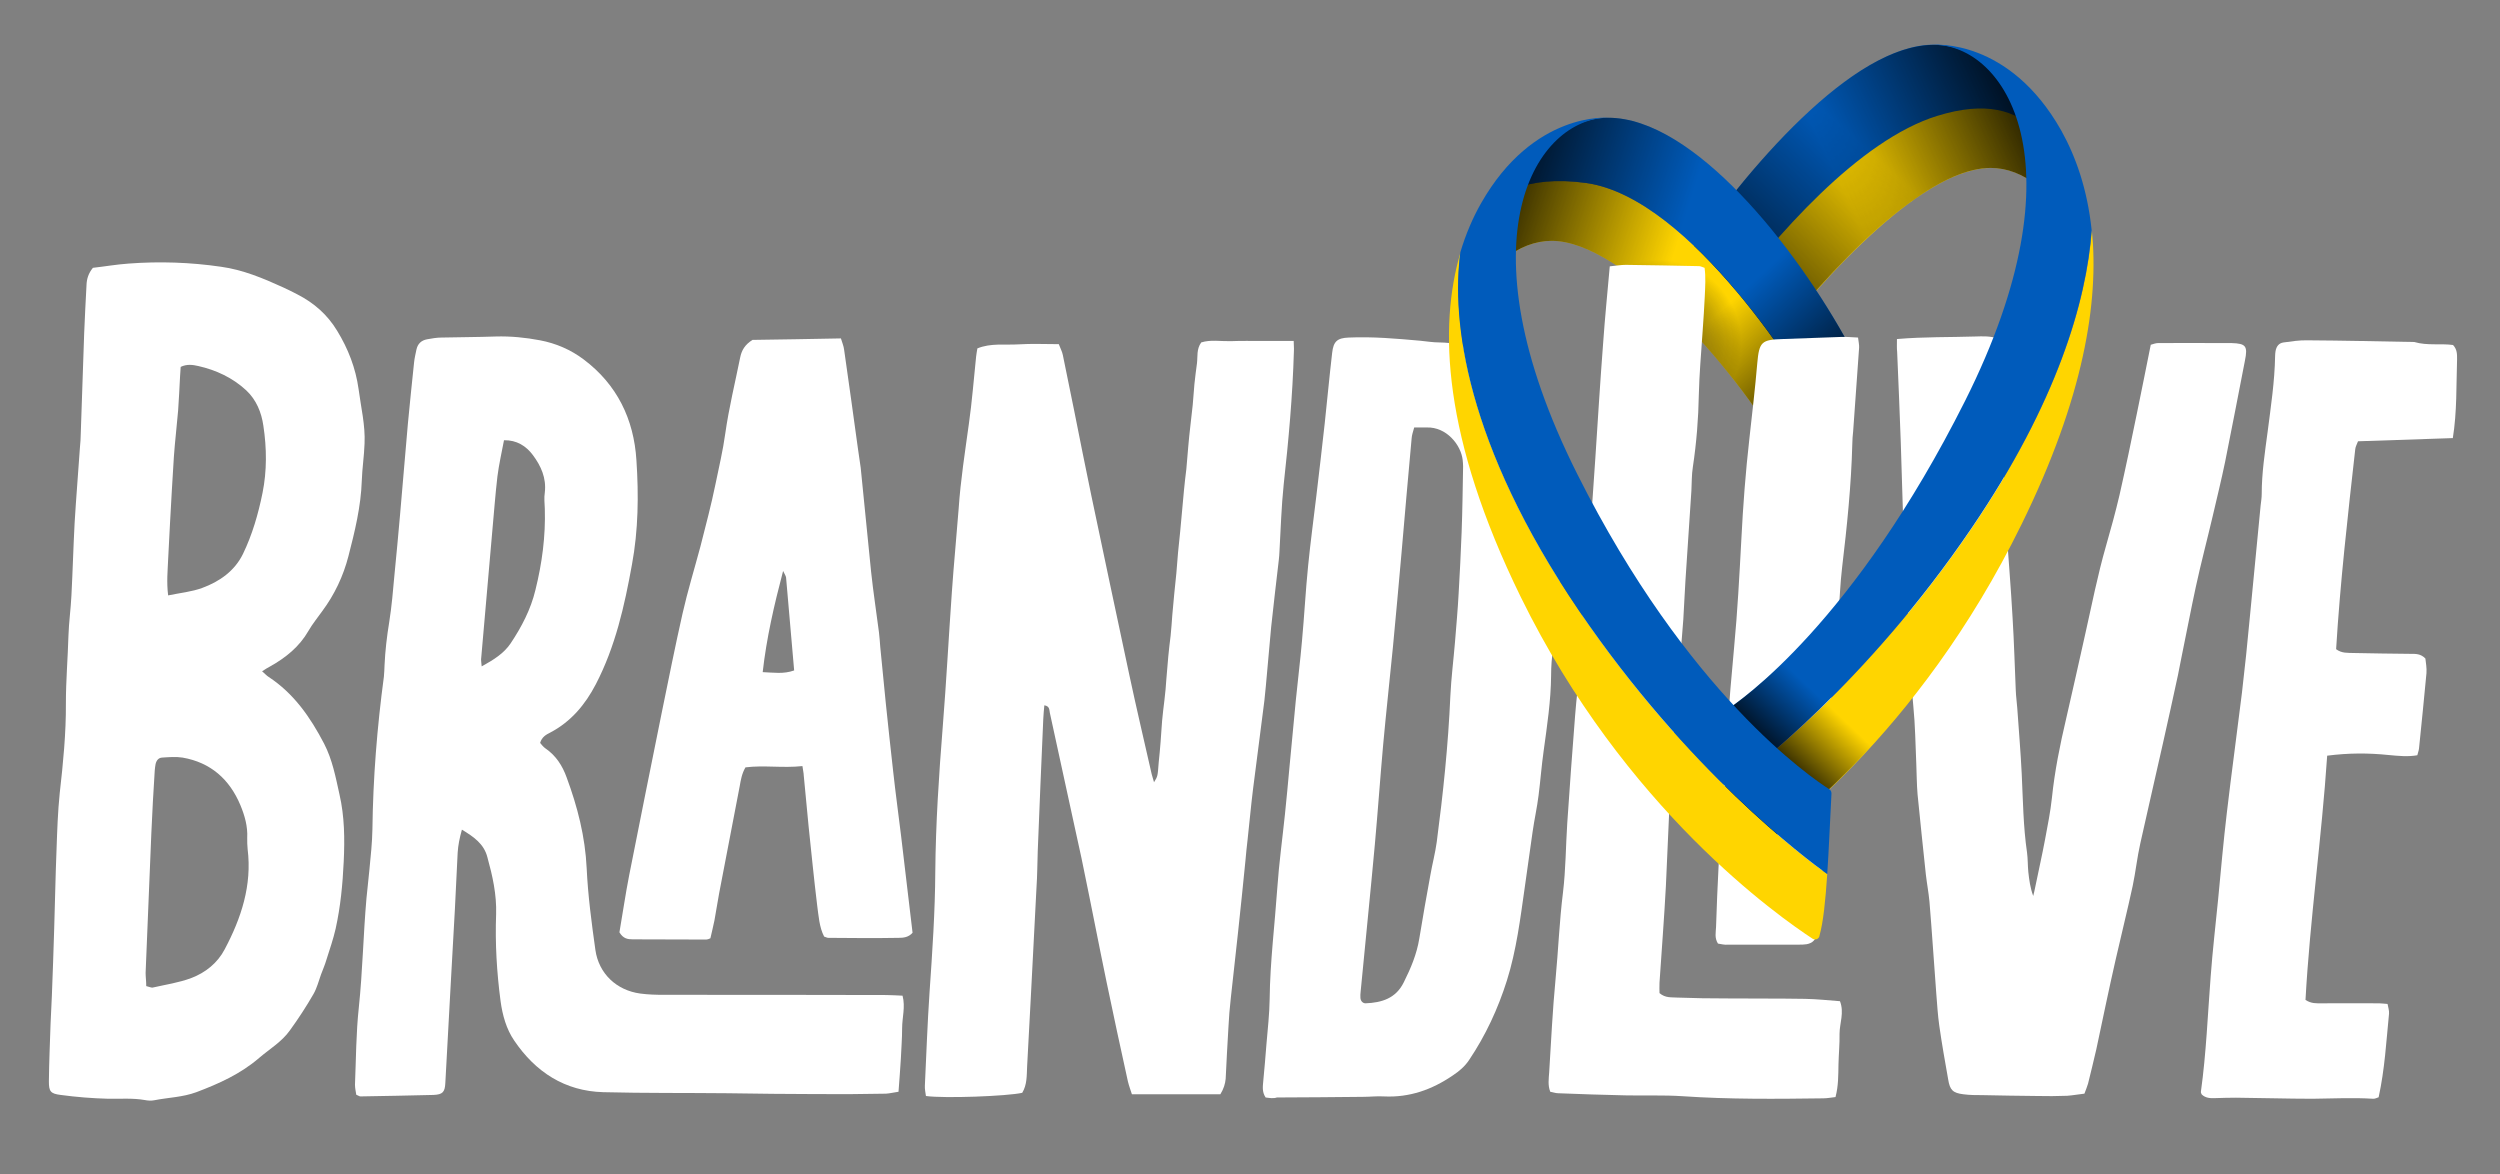
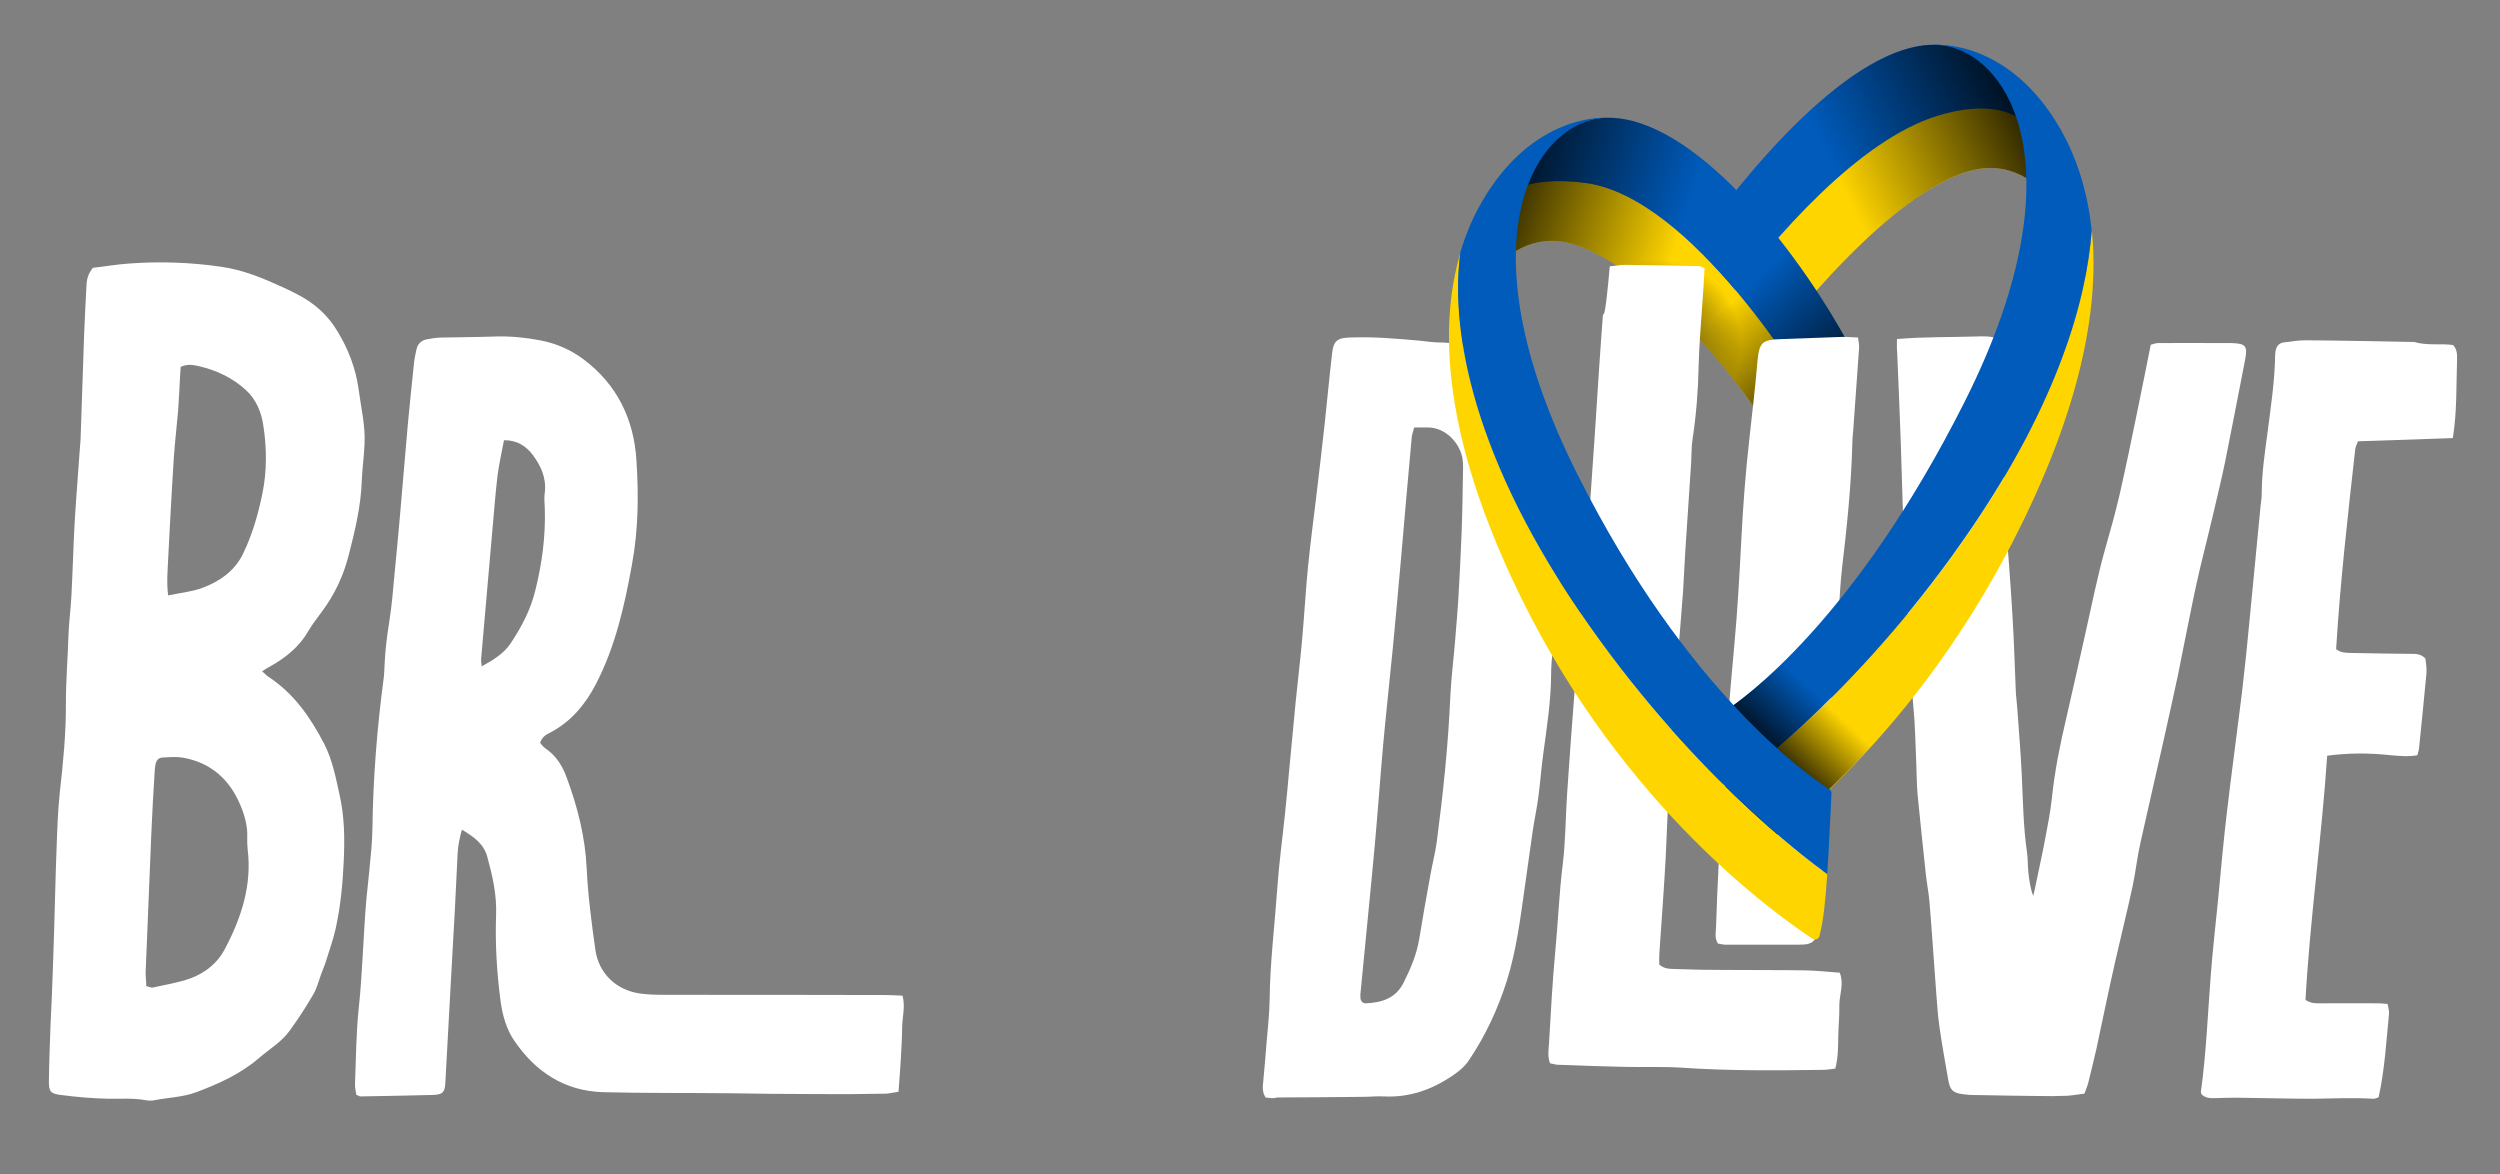
<svg xmlns="http://www.w3.org/2000/svg" version="1.1" x="0px" y="0px" viewBox="0 0 1176.1 552.4" style="enable-background:new 0 0 1176.1 552.4;" xml:space="preserve">
  <rect x="0" y="0" width="1176.1" height="552.4" fill="#808080" stroke="none" />
  <style type="text/css">
	.st0{fill:#005BBB;}
	.st1{fill:#FFD500;}
	.st2{opacity:0.8;}
	.st3{fill:url(#SVGID_1_);}
	.st4{fill:url(#SVGID_00000072253796863532393180000009615972769771015313_);}
	.st5{fill:url(#SVGID_00000031890620570092372080000013915838426993950634_);}
	.st6{fill:url(#SVGID_00000069390021354127806460000009068307654635615658_);}
	.st7{fill:url(#SVGID_00000013911689130426791280000010941521969866086028_);}
	.st8{fill:#FFFFFF;}
	.st9{fill:url(#SVGID_00000088841501641651921240000012894065938931410103_);}
</style>
  <g id="Layer_7">
    <g>
      <path class="st0" d="M912.7,60.7c20.7-3.1,34.3-4.9,44.9,0.9c-10.5-21.1-26.1-40.6-47.7-40.6c-38.3,0-87.8,57.3-120.2,105.2    l19.9,25.8C835.1,114.1,874.2,66.5,912.7,60.7z" />
      <path class="st1" d="M911.4,54.5c-36.6,11.3-76.1,56-102.6,91.9l18.8,23.3c33.3-44.2,78.5-90.7,109-90.7c15.2,0,31.3,11.6,39,34.8    c0,0-5.4-27.2-17.9-52.1C948.6,51.9,934.4,47.4,911.4,54.5z" />
    </g>
  </g>
  <g id="Layer_7_copy" class="st2">
    <linearGradient id="SVGID_1_" gradientUnits="userSpaceOnUse" x1="955.424" y1="70.157" x2="853.667" y2="118.043">
      <stop offset="0" style="stop-color:#000000" />
      <stop offset="0.783" style="stop-color:#000000;stop-opacity:0" />
    </linearGradient>
    <path class="st3" d="M957.5,61.7c-10.5-21.1-26.1-40.6-47.7-40.6c-49.5,0-117.8,95.8-143.5,143.2l12.6,26.8c0,0.1-0.1,0.2-0.1,0.3   l14.2,30.8c25.7-47.4,99.8-143.2,143.5-143.2c15.2,0,31.3,11.6,39,34.8C975.4,113.8,970,86.6,957.5,61.7z" />
    <linearGradient id="SVGID_00000000182729857437326010000001496089911812878251_" gradientUnits="userSpaceOnUse" x1="834.301" y1="169.672" x2="922.501" y2="71.936">
      <stop offset="3.600781e-02" style="stop-color:#000000" />
      <stop offset="0.783" style="stop-color:#000000;stop-opacity:0" />
    </linearGradient>
-     <path style="fill:url(#SVGID_00000000182729857437326010000001496089911812878251_);" d="M957.5,61.7   c-10.5-21.1-26.1-40.6-47.7-40.6c-36.1,0-82.3,51-114.5,97c-12,17,2.2-1.2-4.8,11.6l23.7,14.2c0,0.1-4,7.7-4.1,7.7l13,23.6   c8-14.8,5.7-7.3,5.7-7.3c33.2-43.7,77.6-89,107.6-89c15.2,0,31.3,11.6,39,34.8C975.4,113.8,970,86.6,957.5,61.7z" />
  </g>
  <g id="Layer_9">
    <g>
      <path class="st1" d="M746.3,86.1c-14.3-2-25.2-0.6-33.5,2.6c-15.2,26.6-21.8,59.4-21.8,59.4c7.7-23.3,23.8-34.8,39-34.8    c33.3,0,87.8,59.9,113.5,107.3l12.7-27.7C848.4,179.5,796,93.2,746.3,86.1z" />
      <path class="st0" d="M756.6,55.4c-19,0-33.4,15.2-43.8,33.3c8.3-3.2,19.2-4.6,33.5-2.6c49.7,7.1,102.1,93.3,109.9,106.8l13.9-30.2    C844.4,115.3,796.5,55.4,756.6,55.4z" />
    </g>
  </g>
  <g id="Layer_10" class="st2">
    <linearGradient id="SVGID_00000134954888970243145790000015513259776936018823_" gradientUnits="userSpaceOnUse" x1="705.516" y1="107.318" x2="805.278" y2="138.576">
      <stop offset="0" style="stop-color:#000000" />
      <stop offset="0.783" style="stop-color:#000000;stop-opacity:0" />
    </linearGradient>
    <path style="fill:url(#SVGID_00000134954888970243145790000015513259776936018823_);" d="M756.6,55.4c-19,0-33.4,15.2-43.8,33.3   c-15.2,26.6-21.8,59.4-21.8,59.4c7.7-23.3,23.8-34.8,39-34.8c33.3,0,87.8,59.9,113.5,107.3l12.7-27.7l13.9-30.2   C844.4,115.3,796.5,55.4,756.6,55.4z" />
    <linearGradient id="SVGID_00000093159211797340426650000014415221282885214874_" gradientUnits="userSpaceOnUse" x1="836.125" y1="207.367" x2="781.589" y2="148.507">
      <stop offset="0" style="stop-color:#000000" />
      <stop offset="0.783" style="stop-color:#000000;stop-opacity:0" />
    </linearGradient>
    <path style="fill:url(#SVGID_00000093159211797340426650000014415221282885214874_);" d="M756.6,55.4c-19,0-33.4,15.2-43.8,33.3   c-15.2,26.6-21.8,59.4-21.8,59.4c7.7-23.3,23.8-34.8,39-34.8c33.3,0,87.8,59.9,113.5,107.3l12.7-27.7l13.9-30.2   C844.4,115.3,796.5,55.4,756.6,55.4z" />
    <radialGradient id="SVGID_00000153707726398590565410000014979374410785725320_" cx="780.221" cy="161.287" r="45.676" gradientUnits="userSpaceOnUse">
      <stop offset="6.665850e-02" style="stop-color:#000000" />
      <stop offset="0.195" style="stop-color:#231F20;stop-opacity:0.805" />
      <stop offset="0.855" style="stop-color:#000000;stop-opacity:0" />
    </radialGradient>
    <path style="fill:url(#SVGID_00000153707726398590565410000014979374410785725320_);" d="M756.6,55.4c-19,0-33.4,15.2-43.8,33.3   c-15.2,26.6-21.8,59.4-21.8,59.4c7.7-23.3,23.8-34.8,39-34.8c33.3,0,87.8,59.9,113.5,107.3l12.7-27.7l13.9-30.2   C844.4,115.3,796.5,55.4,756.6,55.4z" />
  </g>
  <g id="Layer_1" class="changed">
    <g>
-       <path class="st8" d="M574.1,514.8c-13.6,0-27.3,0-41.6,0c-0.6-1.9-1.4-4-1.9-6.1c-3.4-15.5-6.8-31.1-10-46.6    c-3.7-17.8-7.1-35.6-10.8-53.4c-1.3-6.7-2.9-13.3-4.3-20c-3.9-17.8-7.7-35.5-11.6-53.3c-0.3-1.4,0-3.2-2.6-3.6    c-0.2,2.2-0.4,4.3-0.5,6.4c-0.9,20.7-1.8,41.4-2.6,62.1c-0.2,5.8-0.2,11.6-0.6,17.4c-0.9,17.4-1.8,34.8-2.7,52.2    c-0.6,10.6-1.1,21.2-1.7,31.8c-0.2,4.3,0,8.6-2.3,12.4c-7.1,1.6-36.6,2.7-45.3,1.5c-0.2-1.6-0.6-3.2-0.5-4.9    c0.7-14.6,1.2-29.3,2.2-43.9c1.3-18.9,2.6-37.8,2.7-56.7c0.2-22.7,1.7-45.4,3.5-68.1c1.7-21.2,2.8-42.3,4.3-63.5    c0.9-13.1,2.2-26.2,3.2-39.3c0.9-13.4,3-26.6,4.8-39.8c1.5-10.5,2.3-21.1,3.4-31.6c0.1-1.2,0.4-2.5,0.6-3.9    c6.3-2.6,12.9-1.5,19.3-1.9c6.2-0.4,12.5-0.1,19-0.1c0.7,1.9,1.6,3.5,1.9,5.1c1.8,8.7,3.5,17.3,5.3,26c2.7,13.4,5.3,26.8,8.1,40.1    c5.9,28.2,11.9,56.3,17.9,84.5c3.3,15.5,7,31.1,10.5,46.6c0.3,1.2,0.7,2.3,1.1,3.8c1.8-2.9,1.7-2.9,2.2-9.3    c0.3-3.3,0.7-6.5,0.9-9.8c0.3-3.3,0.4-6.6,0.7-9.8c0.3-3.3,0.7-6.5,1.1-9.8c0.4-3.3,0.7-6.5,0.9-9.8c0.3-3.5,0.6-7.1,0.9-10.6    c0.3-3.3,0.7-6.5,1.1-9.8c0.3-3.3,0.6-6.6,0.8-9.8c0.3-3.3,0.6-6.6,0.9-9.8c0.3-3.3,0.7-6.5,1-9.8c0.3-3.3,0.5-6.6,0.8-9.8    c0.3-3.3,0.7-6.5,1-9.8c0.3-3.3,0.6-6.6,0.9-9.8c0.3-3.3,0.6-6.6,0.9-9.8c0.3-3.3,0.7-6.5,1.1-9.8c0.3-3.5,0.6-7.1,0.9-10.6    c0.3-3.3,0.6-6.5,1-9.8c0.4-3.3,0.7-6.5,1.1-9.8c0.3-3.3,0.5-6.6,0.8-9.8c0.3-3.3,0.8-6.5,1.2-9.8c0.4-3.2-0.3-6.6,2-9.8    c4.4-1.4,9.1-0.5,13.8-0.6c5-0.2,10-0.1,15-0.1c4.7,0,9.4,0,14.7,0c0,1.9,0.2,3.3,0.1,4.8c-0.6,21-2.5,41.9-4.8,62.7    c-1.1,10.5-1.4,21.2-2,31.7c-0.1,1.3-0.1,2.5-0.3,3.8c-1.2,10.5-2.5,21.1-3.6,31.6c-0.7,7-1.2,14.1-1.9,21.1    c-0.4,4.5-0.8,9.1-1.3,13.6c-1.7,13.8-3.6,27.6-5.3,41.3c-1,8-1.7,16.1-2.6,24.1c-0.4,3.3-0.7,6.5-1,9.8    c-1.1,11.3-2.3,22.6-3.5,33.9c-1.1,10.3-2.3,20.6-3.4,30.9c-0.5,4.5-0.9,9.1-1.1,13.6c-0.5,8.1-0.9,16.1-1.3,24.2    C576.4,509.8,575.7,512.2,574.1,514.8z" />
      <path class="st8" d="M123.3,315.8c1.5,1.3,2.2,2.1,3,2.6c11.9,7.8,19.7,19,26.2,31.5c3.9,7.6,5.4,15.7,7.2,23.8    c2.4,10.4,2.5,21,2,31.6c-0.5,10.7-1.5,21.2-3.8,31.6c-1.1,4.9-2.8,9.7-4.3,14.5c-0.7,2.4-1.7,4.7-2.6,7.1    c-1.1,3.1-1.9,6.3-3.5,9.1c-3.4,5.9-7.1,11.6-11.1,17.1c-3.8,5.4-9.6,8.8-14.5,13c-8.7,7.5-18.9,12.1-29.5,16.1    c-6.5,2.4-13.2,2.5-19.8,3.8c-1.5,0.3-3,0.2-4.5-0.1c-5.7-1-11.5-0.5-17.2-0.6c-7.5-0.2-15-0.8-22.4-1.8c-4.8-0.6-5.5-1.7-5.5-6.4    c0.1-9.1,0.5-18.2,0.8-27.3c0.2-4.3,0.4-8.6,0.6-12.9c0.4-10.6,0.8-21.2,1.1-31.8c0.4-12.4,0.6-24.8,1.1-37.1    c0.3-8.8,0.6-17.7,1.5-26.5c1.6-14.1,3-28.2,2.9-42.3c0-10.6,0.9-21.2,1.2-31.7c0.2-6.3,1.1-12.6,1.4-18.9    c0.6-11.4,0.9-22.7,1.5-34.1c0.7-11.8,1.7-23.7,2.5-35.5c0.2-2.3,0.4-4.5,0.4-6.8c0.6-15.7,1-31.3,1.6-47    c0.3-7.6,0.7-15.1,1.1-22.7c0.1-2.9,0.9-5.5,3-8.1c5.4-0.6,11.1-1.6,16.8-2c14.5-1.1,29.1-0.6,43.5,1.5    c10.2,1.4,19.8,5.4,29.2,9.7c2.3,1,4.5,2.2,6.7,3.3c7.8,4,14.1,9.5,18.7,17.1c5.2,8.5,8.7,17.5,10.1,27.5    c1.1,8.5,3.2,16.9,2.8,25.6c-0.2,5.8-1.1,11.6-1.3,17.4c-0.4,12.2-3.3,24-6.3,35.6c-2.4,9.3-6.5,18-12.3,25.8    c-2.2,3.1-4.6,6-6.5,9.3c-4.3,7.5-10.7,12.6-18,16.7C126.1,314,125,314.7,123.3,315.8z M68.8,463.9c1.6,0.4,2.4,0.8,3,0.7    c6.1-1.4,12.4-2.3,18.2-4.5c6.6-2.5,12.3-7,15.7-13.5c7.8-14.7,12.9-30.1,10.8-47.1c-0.2-1.7-0.2-3.5-0.2-5.3    c0.3-5.4-1.2-10.6-3.2-15.4c-5.1-12.2-14-20.1-27.2-22.4c-3.2-0.5-6.5-0.2-9.7,0c-1.6,0.1-2.6,1.3-3,3c-0.2,1-0.3,2-0.4,3    c-0.6,9.8-1.2,19.6-1.6,29.5c-0.9,21.9-1.8,43.9-2.7,65.8C68.5,459.6,68.8,461.5,68.8,463.9z M79.1,280.1c5.8-1.2,11.1-1.7,16-3.5    c8.2-3,15.3-8,19.2-16c4.4-9.1,7.2-18.8,9.2-28.7c2.1-10.4,2-21.1,0.4-31.6c-0.9-6.3-3.3-12.2-8.1-16.7    c-6.4-5.9-14.1-9.5-22.5-11.4c-2.6-0.6-5.4-1-8.3,0.4c-0.1,1.6-0.2,3.1-0.3,4.6c-0.3,5.3-0.5,10.6-0.9,15.9    c-0.6,7.3-1.5,14.5-2,21.8c-0.7,10.3-1.2,20.6-1.8,30.9c-0.3,5.8-0.6,11.6-0.9,17.4C78.9,268.4,78.3,273.7,79.1,280.1z" />
      <path class="st8" d="M217.3,390.3c-1.1,4-1.8,7.4-2,10.9c-0.4,8.8-0.9,17.7-1.3,26.5c-0.6,11.4-1.3,22.7-1.9,34.1    c-0.9,15.9-1.7,31.8-2.6,47.7c-0.2,4.3-1.3,5.4-5.5,5.6c-11.5,0.3-23,0.5-34.5,0.7c-0.4,0-0.9-0.4-1.9-0.8    c-0.2-1.4-0.6-3.1-0.6-4.7c0.5-12.1,0.5-24.3,1.8-36.3c1.8-17.1,2.1-34.3,3.6-51.4c0.4-4.5,1-9,1.4-13.6    c0.6-6.3,1.3-12.6,1.4-18.9c0.3-24.1,2.2-47.9,5.4-71.8c0.2-1.7,0.2-3.5,0.3-5.3c0.3-6.8,1.1-13.6,2.2-20.3    c1.2-7.5,1.8-15,2.5-22.6c0.9-9.3,1.8-18.6,2.6-27.9c1.3-14.4,2.4-28.7,3.7-43c0.9-9.6,1.9-19.1,2.9-28.7c0.2-2,0.7-4,1.1-6    c0.6-2.8,2.3-4.4,5.1-4.9c2.2-0.4,4.5-0.8,6.7-0.8c8.5-0.2,17-0.2,25.5-0.5c7.1-0.2,14.1,0.5,20.9,1.8c7.4,1.4,14.4,4.4,20.5,9    c15.7,11.8,23.6,28.1,24.8,47.4c1.1,16.4,0.9,32.9-2.1,49.1c-3.5,19.4-7.8,38.6-17,56.3c-5,9.6-11.7,17.6-21.4,22.7    c-2,1-4,2.1-4.8,4.9c0.7,0.8,1.5,1.9,2.4,2.5c5,3.4,8.1,8.2,10.1,13.8c5.1,13.8,8.7,27.8,9.4,42.7c0.6,12.8,2.3,25.6,4.1,38.4    c1.6,11.2,10,19,21.1,20.5c3.7,0.5,7.5,0.6,11.2,0.6c34.8,0,69.7,0,104.5,0.1c2.4,0,4.9,0.2,7.7,0.3c1.4,5.3-0.2,10.3-0.2,15.3    c0,4.8-0.4,9.6-0.6,14.4c-0.3,5-0.7,10.1-1.1,15.5c-2.2,0.3-4.1,0.8-5.9,0.9c-10.8,0.2-21.5,0.3-32.3,0.2c-14,0-28-0.2-42.1-0.4    c-19.5-0.2-39.1,0-58.6-0.5c-18.1-0.5-31.9-9.5-41.9-24.3c-3.7-5.4-5.5-11.9-6.4-18.5c-1.8-13.6-2.6-27.2-2.1-40.9    c0.3-9.3-1.7-18.1-4.1-26.8C227.7,397,222.9,393.7,217.3,390.3z M226.6,313.5c5.8-3.2,10.4-6.1,13.6-10.8    c5.2-7.8,9.5-16,11.7-25.2c3.1-12.5,4.8-25.2,4.4-38.2c-0.1-2.5-0.4-5.1,0-7.6c0.8-6.8-1.8-12.5-5.6-17.6c-3.2-4.3-7.6-7.1-13.6-7    c-1.1,5.8-2.4,11.5-3.1,17.1c-1,8.5-1.6,17.1-2.4,25.6c-1.7,19.8-3.5,39.7-5.2,59.5C226.2,310.3,226.4,311.3,226.6,313.5z" />
      <path class="st8" d="M892.4,159.5c12.9-1.1,24.9-0.8,36.9-1.2c3.4-0.1,7-0.3,10.7,1c0.3,1.5,0.9,2.9,0.9,4.3    c-0.4,9.1-0.1,18.2,0.8,27.2c0.3,3,0,6,0.2,9.1c0.4,10.1,0,20.2,1.5,30.3c0.6,4,0.2,8.1,0.3,12.1c0,1.7,0,3.5,0.1,5.3    c1,14.4,2.2,28.7,3,43.1c0.7,11.3,1,22.7,1.5,34.1c0.1,2.8,0.5,5.5,0.7,8.3c0.7,10.3,1.6,20.6,2.1,31c0.6,12.4,0.7,24.7,2.5,37    c0.4,3,0.3,6,0.6,9.1c0.4,3.7,0.9,7.5,2.3,11.3c0.4-1.5,0.7-2.9,1-4.4c1.5-7.4,3.2-14.8,4.6-22.3c1.2-6.4,2.5-12.9,3.2-19.4    c1.3-12.6,3.8-25,6.7-37.3c3.1-13.3,6-26.6,9-39.9c3.1-13.8,5.8-27.6,9.7-41.2c2.3-8,4.5-16,6.4-24.1c2.9-12.8,5.6-25.7,8.2-38.5    c2.2-10.6,4.3-21.3,6.5-32.2c1.1-0.3,2.3-0.8,3.4-0.8c9.8-0.1,19.5,0,29.3,0c1.8,0,3.5,0,5.3,0c6.8,0.2,7.7,1.4,6.3,8.3    c-3.1,15.8-6.1,31.7-9.3,47.5c-1.8,8.7-3.9,17.2-5.9,25.8c-2.6,11.1-5.5,22-7.9,33.1c-2.4,11.1-4.5,22.3-6.8,33.4    c-0.6,2.7-1,5.4-1.6,8.1c-2.3,10.6-4.6,21.2-7,31.8c-3.5,15.7-7.2,31.5-10.7,47.3c-1.5,6.6-2.2,13.5-3.6,20.1    c-2.5,11.6-5.4,23.1-8,34.6c-3.2,14-6.1,28.1-9.1,42.2c-1.2,5.4-2.6,10.8-3.9,16.2c-0.4,1.4-1,2.8-1.7,4.7c-2.7,0.3-5.4,0.8-8.1,1    c-4.8,0.2-9.5,0.2-14.3,0.1c-8.5-0.1-17-0.2-25.5-0.4c-3,0-6,0-9-0.4c-5-0.6-6.4-2-7.2-7c-1.5-8.5-3-16.9-4.2-25.4    c-0.7-5-1-10.1-1.4-15.1c-1.1-14.4-2-28.7-3.2-43.1c-0.4-4.3-1.2-8.5-1.7-12.8c-1.3-12.6-2.7-25.1-3.9-37.7    c-0.4-4.8-0.4-9.6-0.6-14.4c-0.4-9.1-0.5-18.2-1.4-27.2c-2-20.1-1.9-40.4-3.7-60.5c-0.6-6-0.6-12.1-0.8-18.2    c-0.5-15.1-0.9-30.3-1.4-45.4c-0.5-14.2-1.1-28.3-1.7-42.4C892.3,163.9,892.4,162.1,892.4,159.5z" />
      <path class="st8" d="M595.4,516.3c-1.8-2.7-1.3-5.3-1.1-7.8c0.5-5.8,1.1-11.6,1.5-17.4c0.6-7,1.4-14.1,1.5-21.2    c0.2-17.5,2.4-34.8,3.6-52.2c0.8-11.6,2.4-23.1,3.6-34.7c0.7-7.3,1.5-14.6,2.1-21.9c1-10.5,2-21.1,3-31.6    c0.9-9.3,2.1-18.6,2.9-27.9c1.1-11.8,1.7-23.7,2.9-35.5c1.1-11.1,2.6-22.1,3.9-33.1c1.3-11.3,2.7-22.5,3.9-33.8    c1.2-11.1,2.2-22.1,3.5-33.2c0.6-5.4,2.4-7,7.8-7.2c11.3-0.5,22.5,0.5,33.7,1.5c3,0.3,6,0.8,9,0.8c12.1,0.2,22.9,4.3,32.9,11    c4.3,2.9,7.7,6.4,10.3,10.9c6.5,11.2,11.6,23,13.4,35.9c1.1,7.7,1.3,15.6,1.3,23.4c0.1,8.1-0.2,16.2-0.8,24.3    c-0.9,12.8-1.4,25.7-3.6,38.4c-0.7,4.2-1,8.5-1,12.8c-0.1,11.9-1.9,23.7-3.5,35.4c-1,7-1.5,14-2.4,21c-0.7,5.7-2,11.4-2.8,17.1    c-1.3,8.7-2.4,17.5-3.7,26.2c-2.1,14.7-3.9,29.5-8.4,43.8c-4.2,13.3-10,25.8-17.8,37.4c-2,3-4.6,5.2-7.6,7.2    c-9.8,6.7-20.4,10.5-32.5,9.9c-3.2-0.2-6.5,0.2-9.8,0.2c-13.5,0.1-27,0.3-40.5,0.3C599,516.9,597.1,516.5,595.4,516.3z     M665.3,201.1c-0.6,2.1-1.1,3.6-1.2,5c-1.7,18.1-3.2,36.3-4.8,54.4c-1.3,14.6-2.6,29.2-4,43.8c-1.5,15.3-3.2,30.7-4.6,46    c-1.4,15.6-2.5,31.3-3.9,46.8c-2.1,23.1-4.5,46.3-6.7,69.4c-0.1,1-0.2,2-0.1,3c0.1,1.4,1.1,2.5,2.4,2.5c7.6-0.3,14.3-2.3,18-9.9    c3.3-6.6,6.1-13.2,7.3-20.6c1.6-9.9,3.4-19.9,5.2-29.8c0.9-5.2,2.3-10.4,3-15.6c3-22.8,5.4-45.6,6.4-68.6    c0.4-8.6,1.5-17.1,2.2-25.6c0.6-7.6,1.3-15.1,1.7-22.7c0.6-9.6,1-19.2,1.4-28.7c0.4-10.3,0.5-20.7,0.7-31.1c0-1-0.1-2-0.2-3    c-0.8-7.2-7.7-15.6-16.9-15.3C669.4,201.1,667.7,201.1,665.3,201.1z" />
-       <path class="st8" d="M377.5,360.4c-9.4,1-18.1-0.5-26.8,0.6c-1.7,2.9-2.2,5.9-2.7,8.8c-3.2,16.9-6.5,33.7-9.7,50.5    c-0.8,4.2-1.4,8.5-2.2,12.7c-0.6,2.9-1.3,5.8-1.9,8.4c-0.9,0.4-1.4,0.6-1.9,0.6c-11.5,0-23-0.1-34.6-0.1c-2.4,0-4.5-0.3-6.3-3.3    c1.5-8.5,2.8-17.8,4.6-26.9c5-25.5,10.2-51,15.3-76.4c3.2-15.6,6.3-31.2,9.8-46.7c2.4-10.6,5.6-21,8.4-31.5    c2.5-9.8,5.1-19.6,7.1-29.4c1.6-7.9,3.5-15.7,4.6-23.8c1.7-12,4.6-23.8,7-35.7c0.7-3.5,2.3-6.1,5.8-8.3    c13.4-0.2,27.3-0.4,41.6-0.7c0.6,2,1.3,3.6,1.5,5.3c2.2,15.3,4.3,30.5,6.4,45.8c0.4,3.3,1,6.5,1.4,9.7c1.7,16.3,3.2,32.7,4.9,49    c1,9.5,2.5,19,3.7,28.5c0.3,2.3,0.4,4.5,0.6,6.8c0.9,8.8,1.7,17.6,2.6,26.4c1.1,10.8,2.3,21.6,3.5,32.4    c1.1,10.1,2.5,20.1,3.7,30.1c1.8,15.3,3.6,30.6,5.4,45.6c-1.9,2.2-4.4,2.4-6.5,2.4c-11,0.2-22,0.1-33.1,0c-0.5,0-0.9-0.2-2-0.6    c-2.3-4.4-2.6-9.8-3.3-14.9c-1.5-12.3-2.7-24.6-4-36.9c-0.8-8-1.5-16.1-2.3-24.1C378.1,363.8,377.8,362.6,377.5,360.4z     M368.4,268.6c-4.3,16.4-7.8,31.6-9.6,47.6c5.2,0.2,9.8,1,14.8-0.8c-1.3-14.7-2.5-29.2-3.8-43.7    C369.7,271,369.3,270.4,368.4,268.6z" />
-       <path class="st8" d="M757.3,125.3c3-0.3,5.3-0.7,7.5-0.7c11.5,0.1,23,0.4,34.5,0.6c0.7,0,1.4,0.4,2.6,0.8    c0.6,4.4,0.3,8.9,0.1,13.4c-0.5,10.6-1.4,21.2-2.1,31.8c-0.3,4.8-0.6,9.6-0.7,14.4c-0.2,11.4-1.1,22.7-2.8,34    c-0.6,3.7-0.5,7.6-0.7,11.3c-0.9,14.1-1.9,28.2-2.8,42.3c-0.4,6-0.6,12.1-1,18.2c-1,12.8-2,25.7-3.1,38.5    c-0.9,10.9-2,21.7-2.6,32.5c-1,18.2-1.6,36.4-2.5,54.5c-0.8,15.1-2,30.3-3,45.4c-0.1,1.7,0,3.5,0,4.9c2.8,2.4,5.7,1.9,8.4,2.1    c7.8,0.3,15.5,0.4,23.3,0.4c12.3,0.1,24.5,0,36.8,0.2c5.5,0.1,11,0.7,16.4,1.1c2.1,5.4-0.2,10.4-0.2,15.3    c0.1,4.8-0.4,9.6-0.5,14.4c-0.1,5,0,10.1-1.4,15.4c-1.9,0.2-3.9,0.6-5.8,0.6c-22.1,0.3-44.1,0.5-66.1-1c-9-0.6-18-0.2-27-0.4    c-10.5-0.2-21-0.6-31.6-1c-1.2,0-2.4-0.5-3.7-0.7c-1.2-3.1-0.7-6.1-0.5-9.1c0.9-14.6,1.6-29.3,3-43.9c1.3-13.6,1.8-27.2,3.5-40.8    c1.3-10.8,1.3-21.7,2-32.5c1.1-16.9,2.4-33.8,3.7-50.7c0.6-8.1,1.7-16.1,2.3-24.1c0.4-6,0.2-12.1,0.7-18.2    c0.9-11.3,2.2-22.6,3.3-34c0.1-1.3,0.3-2.5,0.4-3.8c0.9-13.6,1.9-27.2,2.8-40.8c1.2-18.2,2.3-36.3,3.7-54.5    C755,149.6,756.2,137.8,757.3,125.3z" />
+       <path class="st8" d="M757.3,125.3c3-0.3,5.3-0.7,7.5-0.7c11.5,0.1,23,0.4,34.5,0.6c0.7,0,1.4,0.4,2.6,0.8    c-0.5,10.6-1.4,21.2-2.1,31.8c-0.3,4.8-0.6,9.6-0.7,14.4c-0.2,11.4-1.1,22.7-2.8,34    c-0.6,3.7-0.5,7.6-0.7,11.3c-0.9,14.1-1.9,28.2-2.8,42.3c-0.4,6-0.6,12.1-1,18.2c-1,12.8-2,25.7-3.1,38.5    c-0.9,10.9-2,21.7-2.6,32.5c-1,18.2-1.6,36.4-2.5,54.5c-0.8,15.1-2,30.3-3,45.4c-0.1,1.7,0,3.5,0,4.9c2.8,2.4,5.7,1.9,8.4,2.1    c7.8,0.3,15.5,0.4,23.3,0.4c12.3,0.1,24.5,0,36.8,0.2c5.5,0.1,11,0.7,16.4,1.1c2.1,5.4-0.2,10.4-0.2,15.3    c0.1,4.8-0.4,9.6-0.5,14.4c-0.1,5,0,10.1-1.4,15.4c-1.9,0.2-3.9,0.6-5.8,0.6c-22.1,0.3-44.1,0.5-66.1-1c-9-0.6-18-0.2-27-0.4    c-10.5-0.2-21-0.6-31.6-1c-1.2,0-2.4-0.5-3.7-0.7c-1.2-3.1-0.7-6.1-0.5-9.1c0.9-14.6,1.6-29.3,3-43.9c1.3-13.6,1.8-27.2,3.5-40.8    c1.3-10.8,1.3-21.7,2-32.5c1.1-16.9,2.4-33.8,3.7-50.7c0.6-8.1,1.7-16.1,2.3-24.1c0.4-6,0.2-12.1,0.7-18.2    c0.9-11.3,2.2-22.6,3.3-34c0.1-1.3,0.3-2.5,0.4-3.8c0.9-13.6,1.9-27.2,2.8-40.8c1.2-18.2,2.3-36.3,3.7-54.5    C755,149.6,756.2,137.8,757.3,125.3z" />
      <path class="st8" d="M1094.8,355.5c-2.6,38.8-8.1,76.8-10.2,114.9c2.7,1.8,5.2,1.6,7.6,1.6c9-0.1,18,0,27,0c1.2,0,2.4,0.2,4,0.3    c0.3,1.6,0.8,3.1,0.7,4.5c-1.3,13-2,26.2-4.9,39.4c-0.8,0.2-1.7,0.8-2.6,0.7c-9.5-0.6-19-0.1-28.5,0c-12,0-24-0.4-36-0.5    c-3.3,0-6.5,0.1-9.8,0.2c-2.3,0.1-4.5,0-6.3-1.7c-0.2-0.4-0.5-0.9-0.4-1.4c2.5-18,3.2-36.2,4.6-54.3c0.9-12.1,2.3-24.1,3.5-36.2    c1.3-13.6,2.5-27.2,4.1-40.7c2.2-18.8,4.8-37.6,7.1-56.4c1.4-11.8,2.6-23.6,3.7-35.4c1.7-17.6,3.4-35.2,5.1-52.8    c0.2-1.7,0.5-3.5,0.5-5.3c0-9.9,1.5-19.6,2.8-29.4c1.5-11.8,3.3-23.5,3.5-35.5c0-0.8,0.1-1.5,0.2-2.3c0.4-2.2,1.5-3.8,3.8-4.1    c3.7-0.5,7.5-1.1,11.2-1c16.8,0.1,33.6,0.5,50.3,0.8c6.1,1.8,12.4,0.6,18.2,1.4c2,2.1,1.9,4.5,1.9,6.7c-0.4,12.3,0,24.7-2,37.1    c-15.1,0.5-29.8,1-44.6,1.5c-0.5,1.4-1.2,2.5-1.3,3.7c-3.5,31.3-7.1,62.7-9,94.1c2.6,2,5.5,1.7,8.2,1.8c9,0.2,18,0.3,27,0.4    c2.2,0,4.6-0.1,6.8,2.2c0.2,1.9,0.7,4.5,0.5,6.9c-1.1,11.8-2.3,23.6-3.5,35.4c-0.1,1-0.5,1.9-0.8,3.2c-4.5,0.8-9,0.3-13.4-0.1    C1114.2,354.2,1105,354.2,1094.8,355.5z" />
      <path class="st8" d="M808.2,443.9c-1.7-2.7-1-5.3-0.9-7.8c0.3-9.6,0.7-19.2,1.2-28.8c0.5-9.3,1.1-18.6,1.7-28    c0.8-12.1,1.5-24.2,2.4-36.3c0.9-12.8,2-25.6,3.2-38.5c1.6-16.9,2.5-33.8,3.4-50.7c0.8-15.9,2-31.8,3.8-47.6    c1.3-11.8,2.7-23.6,3.7-35.4c0.9-10,2-11,11.9-11.3c9.3-0.3,18.5-0.7,27.8-1c2.4-0.1,4.9,0.2,7.7,0.3c0.2,1.9,0.6,3.4,0.5,4.8    c-0.9,13.1-1.9,26.2-2.8,39.3c-0.2,2-0.4,4-0.4,6c-0.5,19.4-2.5,38.8-4.8,58.1c-0.9,7.5-1.1,15.1-1.8,22.7c-0.3,4-0.7,8-1.2,12    c-1.9,14.6-2.1,29.2-2.8,43.8c-0.7,14.9-1.8,29.7-2.6,44.6c-0.5,8.8-0.6,17.7-1.2,26.5c-0.5,7.6-1.5,15.1-2.3,22.6    c-0.4,2.9-2,4.5-4.8,5c-1.2,0.2-2.5,0.2-3.7,0.2c-11,0-22.1,0-33.1,0C811.3,444.6,809.6,444.1,808.2,443.9z" />
    </g>
  </g>
  <g id="Layer_2_copy" class="changed">
</g>
  <g id="Layer_4">
    <g>
      <path class="st1" d="M984.1,108.3c-2.5,33.5-16.3,80.9-56.4,140c-49.4,72.8-103.3,114.1-115.7,123.2c0.9,13.8,2,25.6,3.8,32    c0.1,1.6,2,2.5,3.3,1.6c15.5-10.2,83-58.5,132-158.6C980.3,187,987.5,141.9,984.1,108.3z" />
      <path class="st0" d="M927.6,248.3c40.1-59,53.9-106.5,56.4-140c-2-19.3-7.5-34.7-14.3-46.9c-24.6-43.6-59.9-40.3-59.9-40.3    c33.3,0,70.9,55.4,14.6,167.6c-52,103.5-104.7,140.6-113.4,146.1c-0.7,0.4-1.1,1.2-1,2c0.6,11.7,1.1,23.8,1.7,34.7    C824.3,362.4,878.2,321.1,927.6,248.3z" />
    </g>
  </g>
  <g id="Layer_11">
    <linearGradient id="SVGID_00000158006355344302384800000000917670359455406258_" gradientUnits="userSpaceOnUse" x1="777.225" y1="310.481" x2="813.804" y2="271.906">
      <stop offset="0" style="stop-color:#000000" />
      <stop offset="0.783" style="stop-color:#000000;stop-opacity:0" />
    </linearGradient>
    <path style="fill:url(#SVGID_00000158006355344302384800000000917670359455406258_);" d="M984.1,108.3c-2-19.3-7.5-34.7-14.3-46.9   c-24.6-43.6-59.9-40.3-59.9-40.3c33.3,0,70.9,55.4,14.6,167.6c-52,103.5-104.7,140.6-113.4,146.1c-0.7,0.4-1.1,1.2-1,2   c0.6,11.7,1.1,23.8,1.7,34.7c0.9,13.8,2,25.6,3.8,32c0.1,1.6,2,2.5,3.3,1.6c15.5-10.2,83-58.5,132-158.6   C980.3,187,987.5,141.9,984.1,108.3z" />
  </g>
  <g id="Layer_6">
    <g>
      <path class="st1" d="M742.9,287.3c-53.4-78.6-60.1-136.7-55.8-168.6c-10.4,35-8.4,87.1,28.3,162.1c49,100,121.8,150.6,137.3,160.8    c1.4,0.9,3.2,0,3.3-1.6c1.7-5.9,2.8-16.4,3.6-28.8C849.5,404,793.8,362.4,742.9,287.3z" />
      <path class="st0" d="M860.6,371.3c-8.6-5.5-66.7-44.8-118.6-148.3c-56.3-112.2-18.6-167.6,14.6-167.6c0,0-35.2-3.2-59.9,40.3    c-3.8,6.7-7.1,14.3-9.7,23c-4.3,31.9,2.4,90,55.8,168.6c51,75,106.7,116.7,116.8,123.9c0.8-11.6,1.3-25,2-37.9    C861.6,372.5,861.3,371.8,860.6,371.3z" />
    </g>
  </g>
</svg>